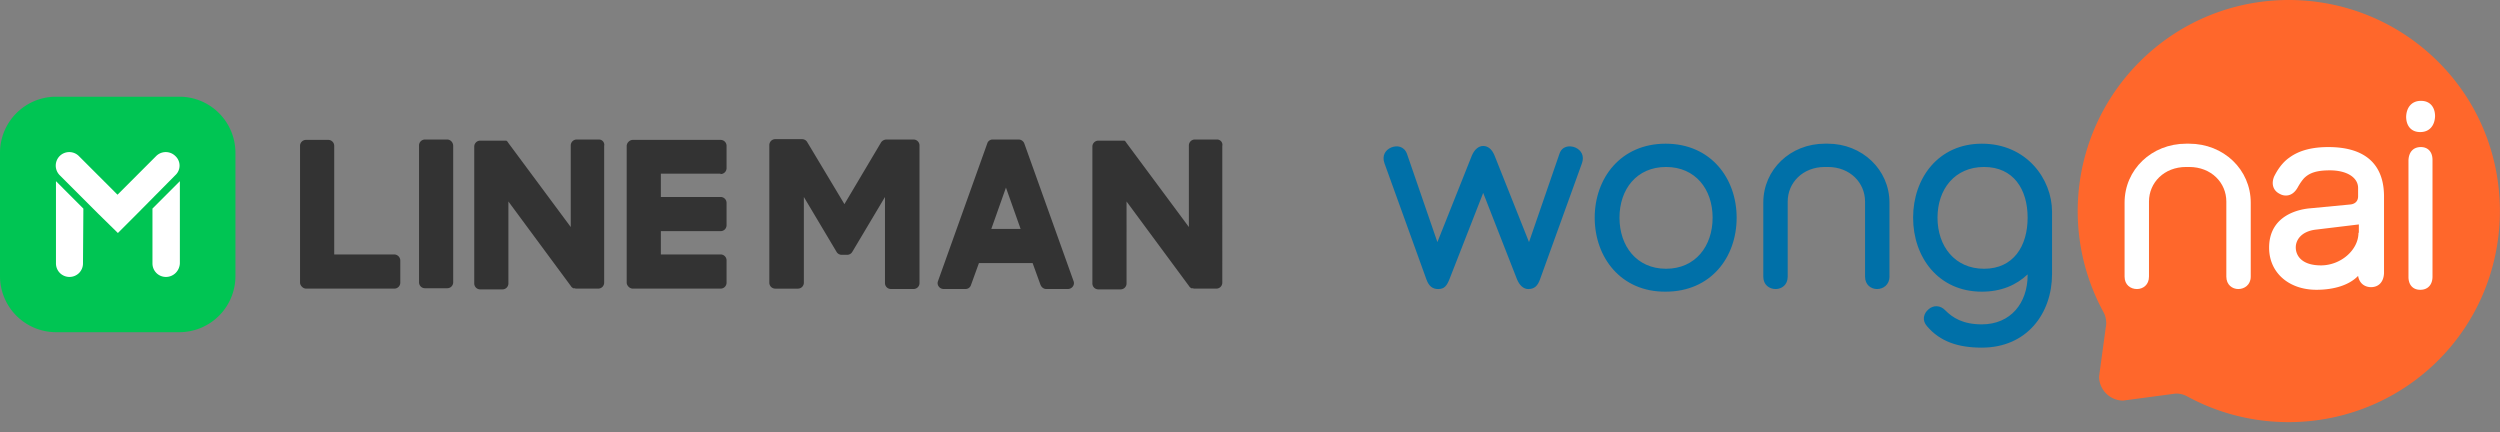
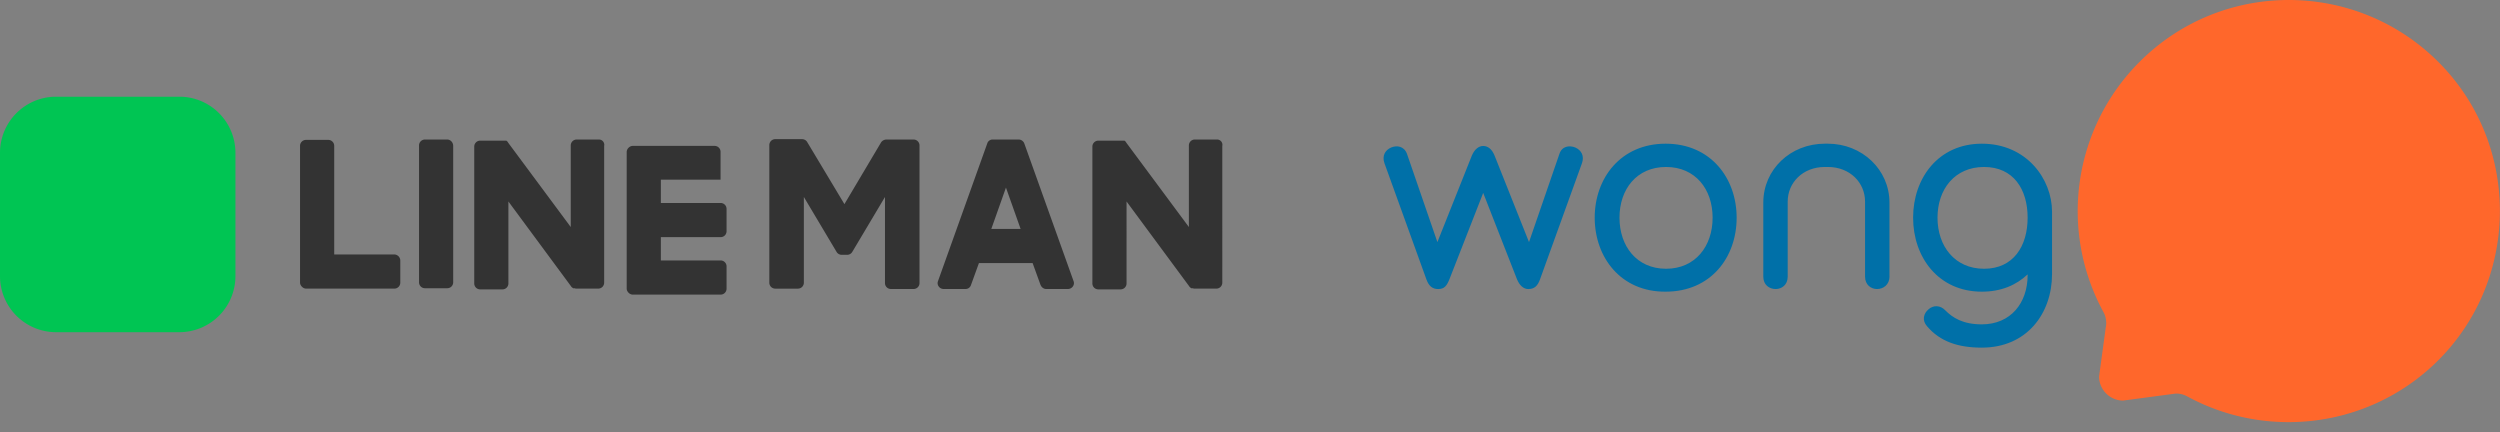
<svg xmlns="http://www.w3.org/2000/svg" width="185" height="32" fill="none">
  <rect width="100%" height="100%" fill="#808080" stroke="none" />
-   <path fill="#333" d="M77.414 21.386h1.612c.306 0 .528-.306.417-.584l-3.64-10.172a.452.452 0 0 0-.417-.306h-1.917a.417.417 0 0 0-.417.306l-3.64 10.172c-.111.278.111.584.417.584h1.611a.417.417 0 0 0 .417-.306l.584-1.612h3.973l.584 1.612c.083.195.25.306.416.306m-4.056-4.447 1.083-3.057 1.084 3.057zM65.21 10.52l-2.723 4.585-2.75-4.586a.444.444 0 0 0-.39-.222h-1.973a.439.439 0 0 0-.444.445v10.172c0 .25.194.445.444.445h1.667c.25 0 .445-.195.445-.445v-6.337l2.417 4.058a.443.443 0 0 0 .39.222h.388a.443.443 0 0 0 .39-.222l2.417-4.058v6.365c0 .25.194.445.444.445H67.6c.25 0 .444-.195.444-.445V10.769a.439.439 0 0 0-.444-.444h-1.973a.502.502 0 0 0-.417.194M33.092 10.324h-1.64a.439.439 0 0 0-.444.445v10.117c0 .25.194.444.444.444h1.64c.25 0 .444-.194.444-.444v-10.09c0-.25-.194-.472-.444-.472M44.319 10.324h-1.64a.439.439 0 0 0-.444.445V16.8l-4.64-6.253c0-.028-.028-.028-.028-.056l-.028-.028s-.028 0-.028-.028c0 0-.028 0-.028-.027H35.538a.439.439 0 0 0-.444.444V20.97c0 .25.194.445.444.445h1.64c.25 0 .444-.195.444-.445V14.91l4.64 6.281c.028.056.084.084.112.112 0 0 .027 0 .027.027h.112c.027 0 .083.028.11.028h1.64c.25 0 .445-.194.445-.445V10.798a.39.39 0 0 0-.39-.473M90.06 10.324h-1.639a.439.439 0 0 0-.444.445V16.8l-4.64-6.253c0-.028-.028-.028-.028-.056l-.028-.028s-.028 0-.028-.028c0 0-.028 0-.028-.027H81.28a.439.439 0 0 0-.444.444V20.97c0 .25.194.445.445.445h1.639c.25 0 .445-.195.445-.445V14.91l4.64 6.281c.028.056.083.084.11.112 0 0 .029 0 .029.027h.111c.028 0 .083.028.111.028h1.64c.25 0 .444-.194.444-.445V10.798a.39.39 0 0 0-.39-.473M29.178 18.829h-4.446v-8.033a.439.439 0 0 0-.445-.444h-1.64a.439.439 0 0 0-.444.444v10.117c0 .111.056.222.14.306a.446.446 0 0 0 .305.139h6.53c.25 0 .444-.195.444-.445v-1.64a.457.457 0 0 0-.445-.444M53.322 12.88c.25 0 .444-.194.444-.444v-1.64a.439.439 0 0 0-.444-.444H46.82a.446.446 0 0 0-.306.139.447.447 0 0 0-.139.305v10.117c0 .111.056.222.139.306a.446.446 0 0 0 .306.139h6.502c.25 0 .444-.195.444-.445v-1.64a.439.439 0 0 0-.444-.444h-4.418v-1.724h4.418c.25 0 .444-.194.444-.444v-1.64a.439.439 0 0 0-.444-.445h-4.418v-1.723h4.418z" />
+   <path fill="#333" d="M77.414 21.386h1.612c.306 0 .528-.306.417-.584l-3.64-10.172a.452.452 0 0 0-.417-.306h-1.917a.417.417 0 0 0-.417.306l-3.64 10.172c-.111.278.111.584.417.584h1.611a.417.417 0 0 0 .417-.306l.584-1.612h3.973l.584 1.612c.083.195.25.306.416.306m-4.056-4.447 1.083-3.057 1.084 3.057zM65.21 10.52l-2.723 4.585-2.75-4.586a.444.444 0 0 0-.39-.222h-1.973a.439.439 0 0 0-.444.445v10.172c0 .25.194.445.444.445h1.667c.25 0 .445-.195.445-.445v-6.337l2.417 4.058a.443.443 0 0 0 .39.222h.388a.443.443 0 0 0 .39-.222l2.417-4.058v6.365c0 .25.194.445.444.445H67.6c.25 0 .444-.195.444-.445V10.769a.439.439 0 0 0-.444-.444h-1.973a.502.502 0 0 0-.417.194M33.092 10.324h-1.64a.439.439 0 0 0-.444.445v10.117c0 .25.194.444.444.444h1.64c.25 0 .444-.194.444-.444v-10.09c0-.25-.194-.472-.444-.472M44.319 10.324h-1.64a.439.439 0 0 0-.444.445V16.8l-4.64-6.253c0-.028-.028-.028-.028-.056l-.028-.028s-.028 0-.028-.028c0 0-.028 0-.028-.027H35.538a.439.439 0 0 0-.444.444V20.97c0 .25.194.445.444.445h1.64c.25 0 .444-.195.444-.445V14.91l4.64 6.281c.028.056.084.084.112.112 0 0 .027 0 .027.027h.112c.027 0 .083.028.11.028h1.64c.25 0 .445-.194.445-.445V10.798a.39.39 0 0 0-.39-.473M90.06 10.324h-1.639a.439.439 0 0 0-.444.445V16.8l-4.64-6.253c0-.028-.028-.028-.028-.056l-.028-.028s-.028 0-.028-.028c0 0-.028 0-.028-.027H81.28a.439.439 0 0 0-.444.444V20.97c0 .25.194.445.445.445h1.639c.25 0 .445-.195.445-.445V14.91l4.64 6.281c.028.056.083.084.11.112 0 0 .029 0 .029.027h.111c.028 0 .083.028.111.028h1.64c.25 0 .444-.194.444-.445V10.798a.39.39 0 0 0-.39-.473M29.178 18.829h-4.446v-8.033a.439.439 0 0 0-.445-.444h-1.64a.439.439 0 0 0-.444.444v10.117c0 .111.056.222.14.306a.446.446 0 0 0 .305.139h6.53c.25 0 .444-.195.444-.445v-1.64a.457.457 0 0 0-.445-.444M53.322 12.88v-1.64a.439.439 0 0 0-.444-.444H46.82a.446.446 0 0 0-.306.139.447.447 0 0 0-.139.305v10.117c0 .111.056.222.139.306a.446.446 0 0 0 .306.139h6.502c.25 0 .444-.195.444-.445v-1.64a.439.439 0 0 0-.444-.444h-4.418v-1.724h4.418c.25 0 .444-.194.444-.444v-1.64a.439.439 0 0 0-.444-.445h-4.418v-1.723h4.418z" />
  <path fill="#00C553" d="M13.282 7.156H4.14A4.151 4.151 0 0 0 0 11.298v9.144a4.151 4.151 0 0 0 4.14 4.14h9.142a4.151 4.151 0 0 0 4.14-4.14v-9.144a4.151 4.151 0 0 0-4.14-4.142" />
-   <path fill="#fff" d="M6.141 19.493c0 .556-.444 1-1 1s-1-.444-1-1v-6.087l2.028 2.03zM12.282 20.494c-.556 0-1-.445-1-1.001v-4.058l2.028-2.029v6.087c-.028.556-.473 1-1.029 1M12.975 12.963l-2.834 2.863-1.417 1.417-1.445-1.417-2.862-2.863a1.007 1.007 0 0 1 0-1.417 1.006 1.006 0 0 1 1.417 0l2.862 2.863 2.862-2.863a1.006 1.006 0 0 1 1.417 0 .96.96 0 0 1 0 1.417" />
  <path fill="#FF672B" d="M180.7 4.851c-6.085-6.365-16.172-6.476-22.368-.278a15.609 15.609 0 0 0-2.667 18.538c.055.111.111.223.139.362.055.222.083.472.027.722l-.5 3.669c0 .973.806 1.779 1.778 1.779l3.752-.5c.333-.056.694.027 1 .194 5.863 3.196 13.365 2.363 18.394-2.501 6.141-5.948 6.336-15.815.445-21.985" />
-   <path fill="#fff" d="M172.304 10.883c-1.222 0-2.167.25-2.889.778-.723.5-1.084 1.334-1.112 1.362-.25.556-.111 1.084.417 1.334a.88.88 0 0 0 .444.111c.362 0 .667-.222.89-.64 0 0 .194-.36.444-.638.417-.417.973-.584 1.917-.584 1.251 0 2.084.528 2.084 1.306v.612c0 .361-.222.583-.611.611l-2.917.278c-.723.056-3.057.445-3.057 2.918 0 1.835 1.445 3.113 3.501 3.113 1.334 0 2.445-.361 3.084-1.028.084.5.417.806.917.834h.028c.584 0 .945-.39.973-1.029v-5.614c.027-2.446-1.39-3.724-4.113-3.724m2.223 6.337c0 1.278-1.306 2.418-2.778 2.418-1.39 0-1.862-.695-1.862-1.334 0-.528.389-1.168 1.445-1.307l3.223-.389v.612zM179.144 10.883c-.556 0-.89.361-.917.973v8.643c0 .584.333.945.861.945h.028c.528 0 .889-.361.889-.972v-8.644c0-.584-.334-.945-.861-.945M179.083 9.772h.028c.639 0 1.056-.445 1.084-1.168 0-.694-.389-1.14-1.029-1.14h-.027c-.64 0-1.057.446-1.084 1.168 0 .695.389 1.14 1.028 1.14" />
  <path fill="#0070A8" d="M107.257 20.667c-.195.473-.362.723-.834.723-.445 0-.695-.25-.861-.695l-3.112-8.616c-.195-.556.055-.973.5-1.167.416-.167.944-.111 1.167.472l2.25 6.532 2.557-6.42c.194-.445.5-.695.833-.695.334 0 .639.222.834.695l2.556 6.42 2.251-6.532c.194-.583.75-.639 1.167-.472.445.194.695.611.5 1.167l-3.112 8.616c-.167.445-.389.695-.861.695-.334 0-.639-.25-.834-.723l-2.501-6.392zM118.008 16.108c0-2.918 1.917-5.475 5.251-5.475 3.335 0 5.252 2.557 5.252 5.475 0 2.946-1.917 5.475-5.252 5.475-3.306.028-5.251-2.529-5.251-5.475m8.725 0c0-2.112-1.278-3.752-3.446-3.752-2.167 0-3.445 1.64-3.445 3.752s1.278 3.78 3.445 3.78c2.168 0 3.446-1.668 3.446-3.78M135.264 10.633h-.223c-2.556 0-4.557 1.918-4.557 4.363v5.476c0 .611.445.917.917.917.445 0 .889-.306.889-.917v-5.559c0-1.39 1.112-2.557 2.751-2.557h.223c1.639 0 2.75 1.167 2.75 2.557v5.559c0 .611.445.917.89.917.444 0 .917-.306.917-.917v-5.476c0-2.445-2.029-4.363-4.557-4.363M151.851 15.663v4.614c0 2.918-1.862 5.448-5.196 5.448-1.75 0-3.084-.445-4.057-1.585-.389-.444-.25-.945.112-1.25.333-.306.861-.334 1.25.083.528.528 1.278 1.029 2.695 1.029 2.14 0 3.39-1.585 3.39-3.642v-.055c-.861.806-1.973 1.278-3.39 1.278-3.223 0-5.085-2.557-5.085-5.475 0-2.918 1.862-5.475 5.085-5.475 3.334 0 5.196 2.64 5.196 5.03m-1.806.445c0-2.112-1.056-3.752-3.223-3.752s-3.446 1.64-3.446 3.752 1.279 3.78 3.446 3.78c2.167 0 3.223-1.668 3.223-3.78" />
-   <path fill="#fff" d="M161.998 10.633h-.222c-2.557 0-4.557 1.918-4.557 4.363v5.476c0 .611.444.917.917.917.444 0 .889-.306.889-.917v-5.559c0-1.39 1.111-2.557 2.751-2.557h.222c1.639 0 2.751 1.167 2.751 2.557v5.559c0 .611.444.917.889.917s.917-.306.917-.917v-5.476c0-2.445-2.001-4.363-4.557-4.363" />
</svg>